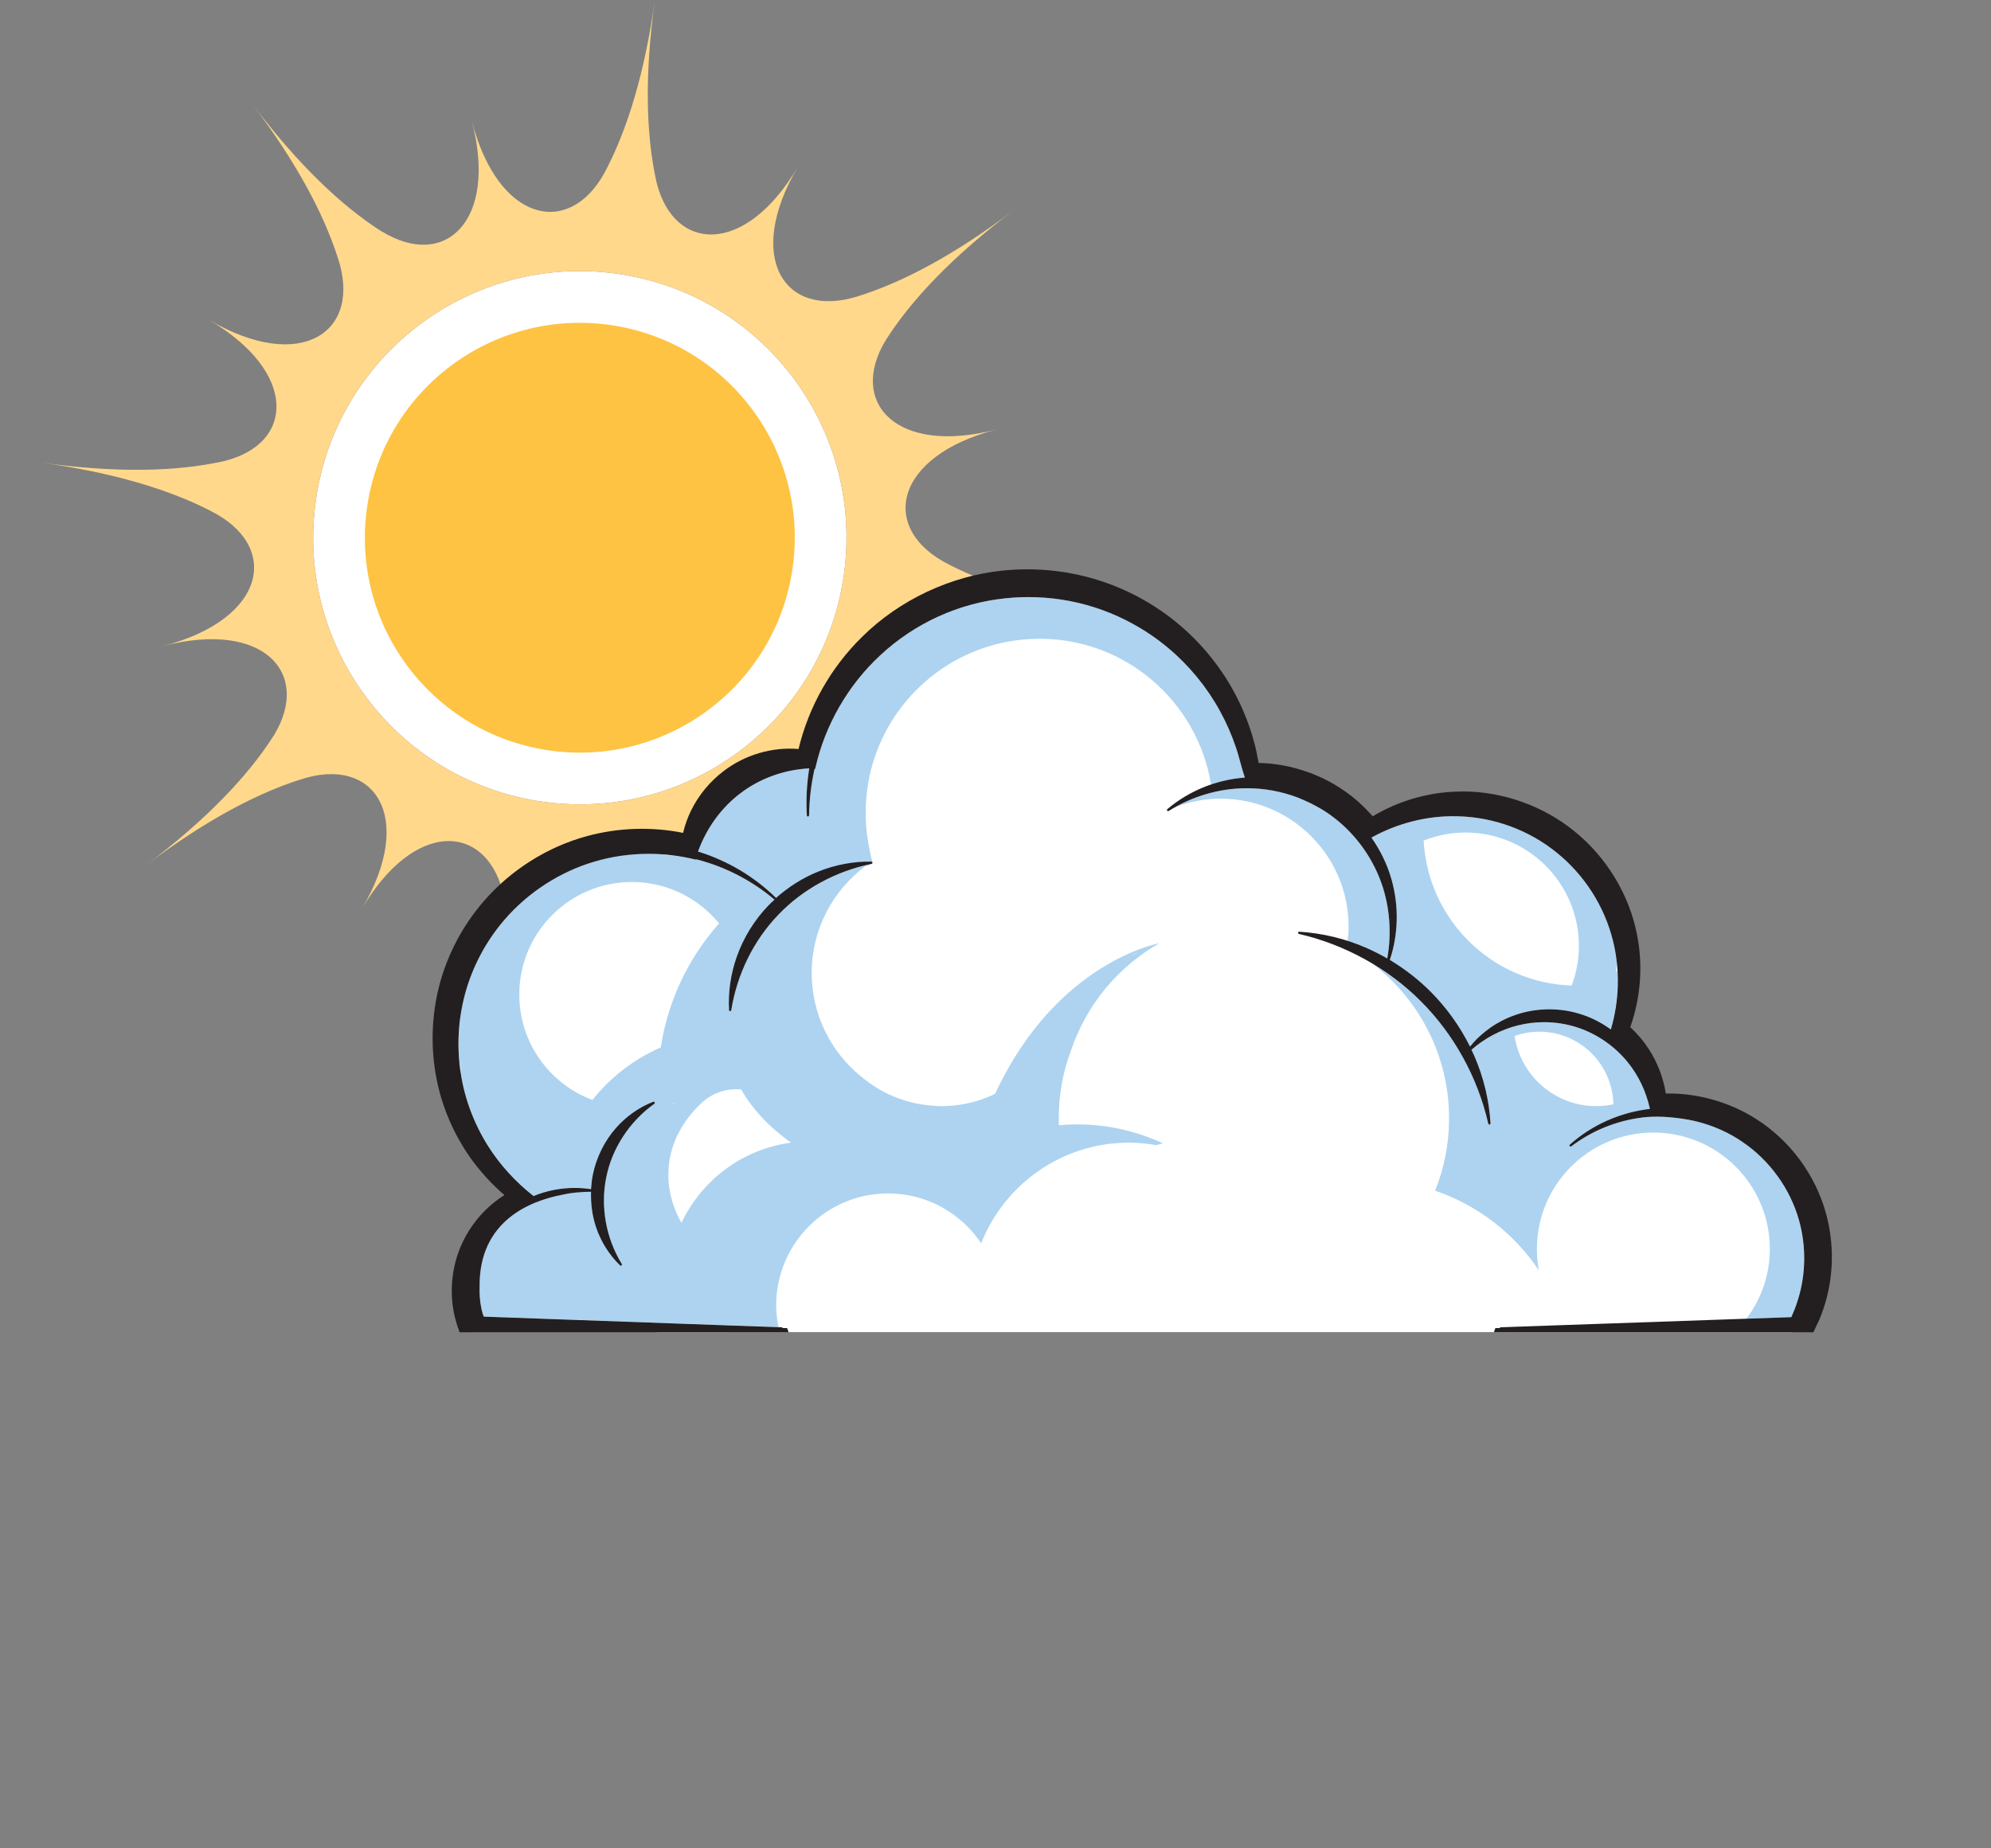
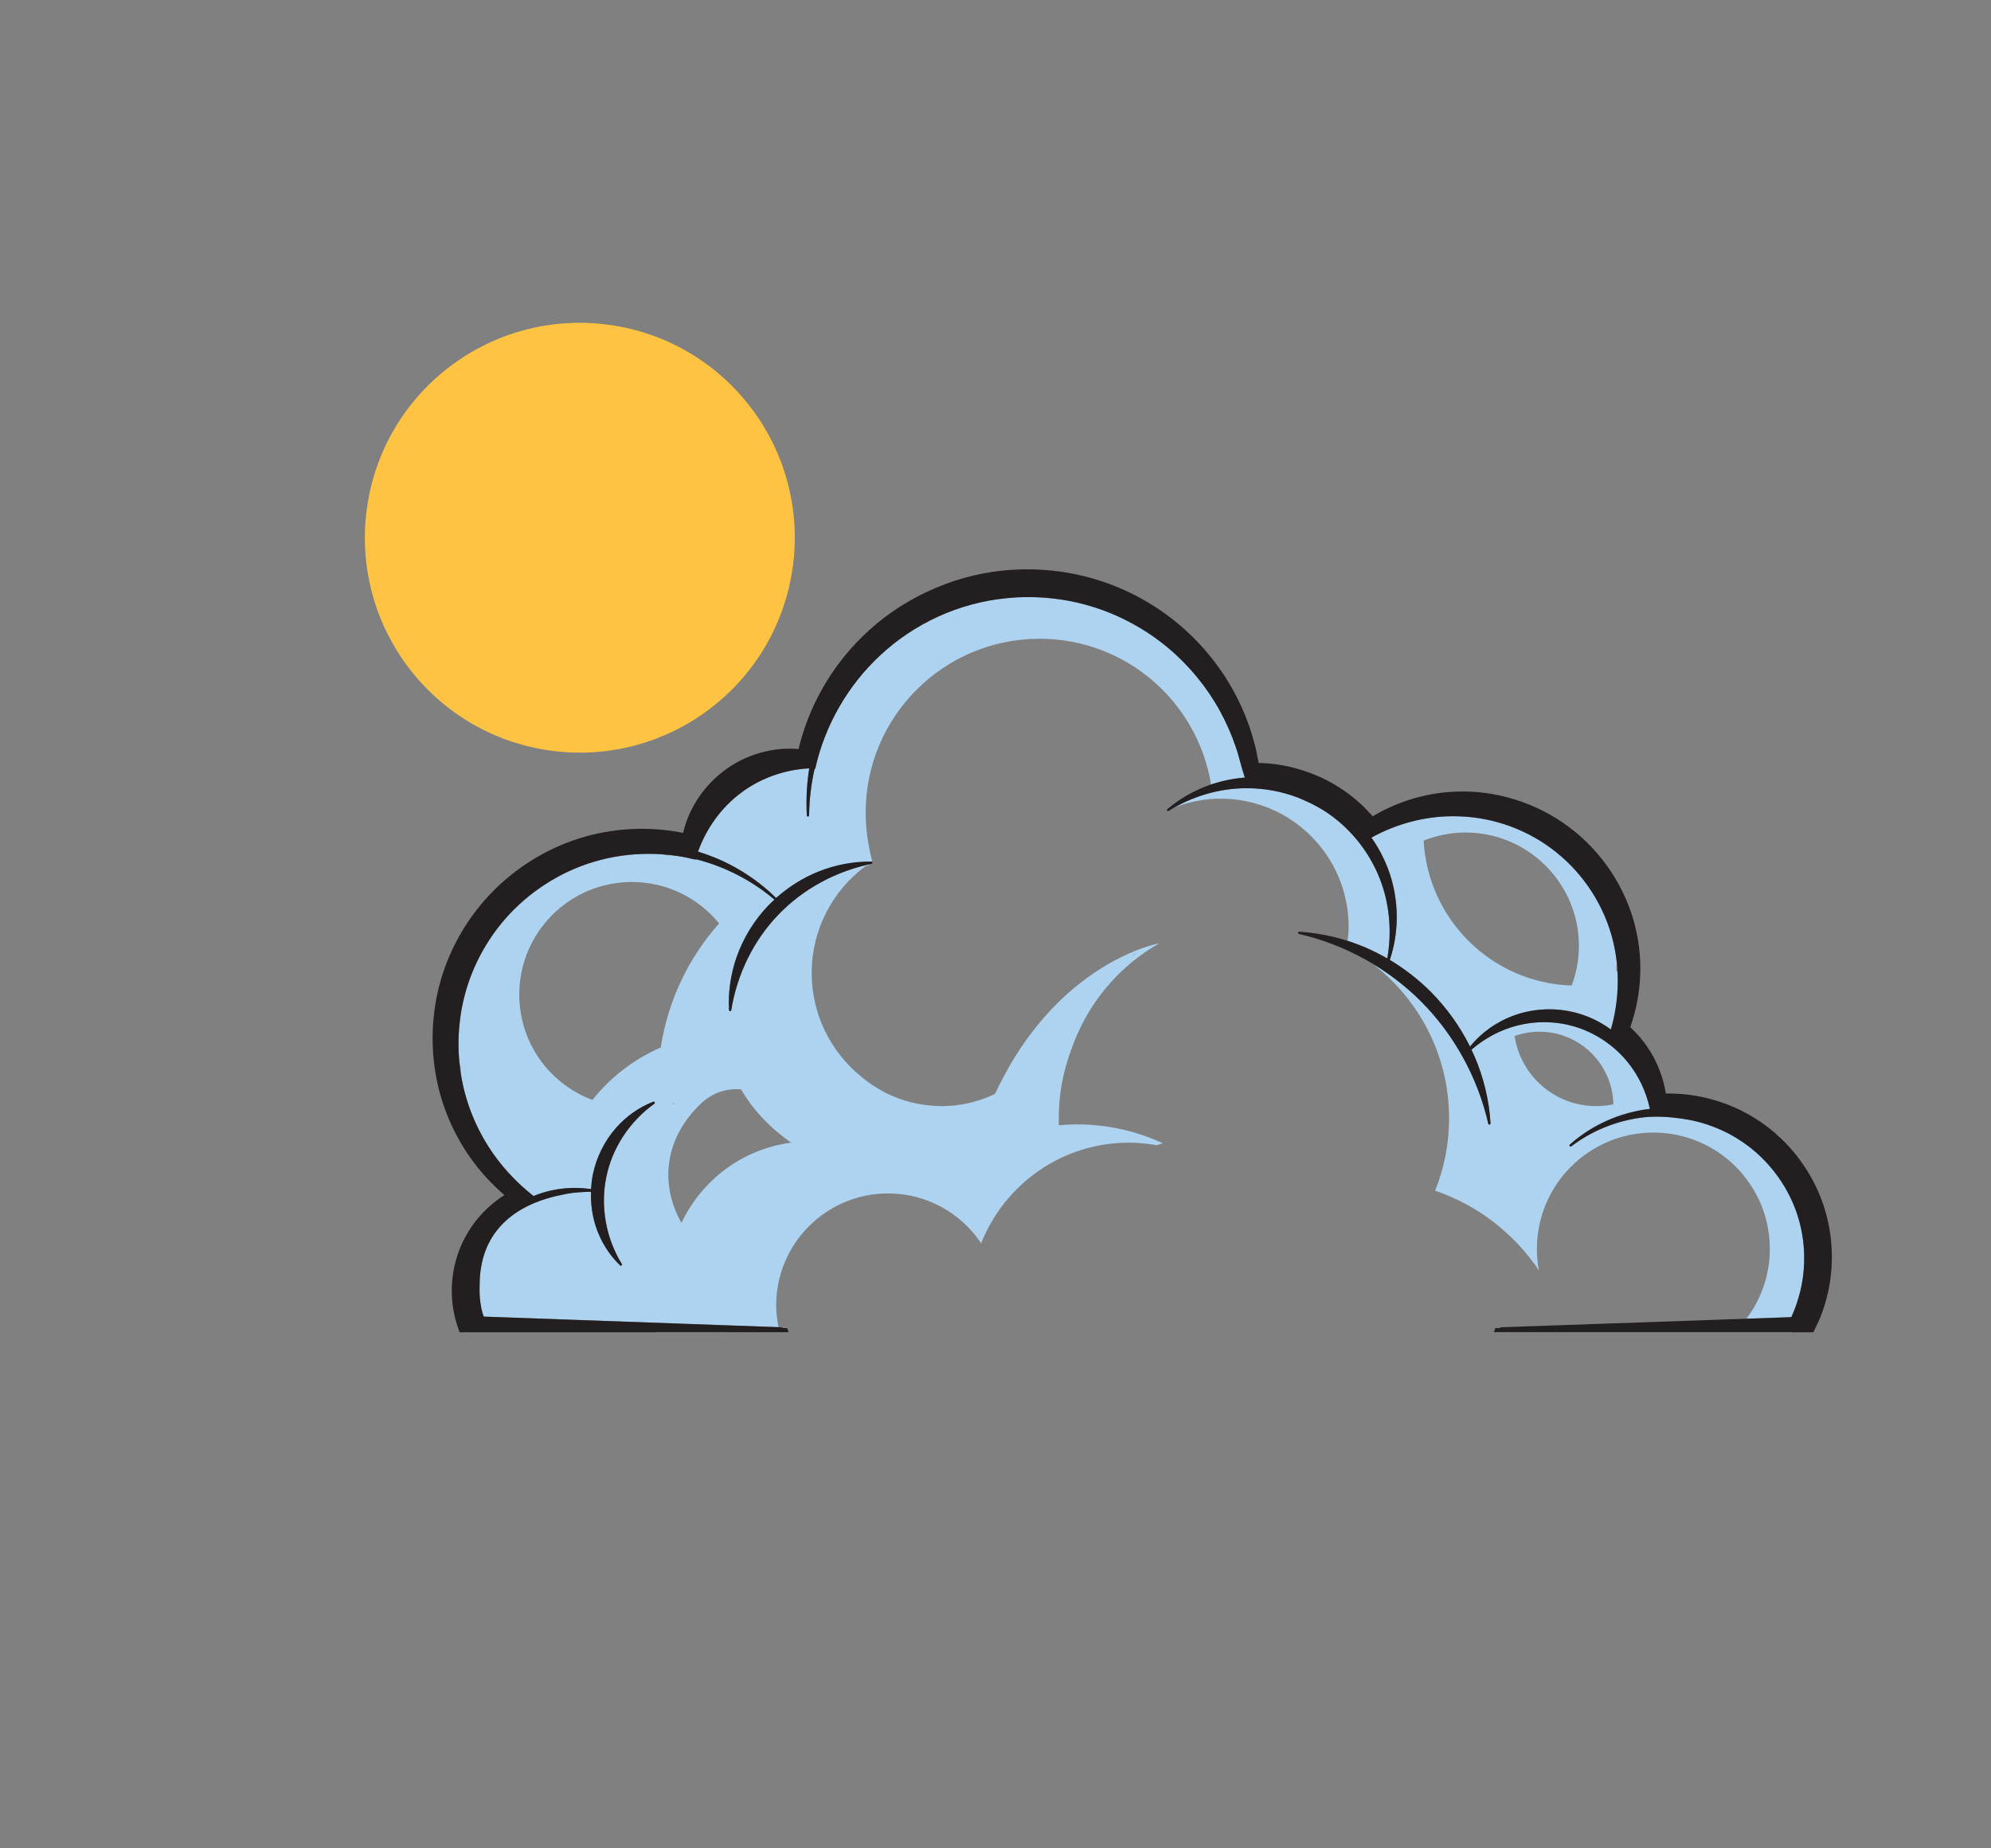
<svg xmlns="http://www.w3.org/2000/svg" version="1.1" id="Layer_1" x="0px" y="0px" width="280px" height="260px" viewBox="0 0 280 260" enable-background="new 0 0 280 260" xml:space="preserve">
  <rect x="0" y="0" width="280" height="260" fill="#808080" stroke="none" />
  <g>
    <g>
      <g>
        <g>
-           <path fill="#FFFFFF" d="M118.682,80.816c-2.861,20.509-21.809,34.822-42.318,31.962c-20.508-2.857-34.818-21.809-31.955-42.321      c2.858-20.513,21.803-34.816,42.312-31.959C107.23,41.361,121.541,60.303,118.682,80.816z" />
-           <path fill="#FFD88C" d="M131.622,86.414c6.72-1.51,15.263-1.658,25.565-0.22c-9.84-1.372-17.75-3.699-23.712-6.771h0.012      c-9.891-4.91-7.915-15.229,6.641-19.005c-14.116,3.657-20.883-3.81-15.568-12.559c3.688-5.82,9.628-11.973,17.931-18.245      c-8.091,6.118-15.466,10.096-21.956,12.099c-10.202,3.159-15.854-5.454-8.337-18.233c-7.357,12.509-17.365,12.061-19.848,2.233      C90.812,18.97,90.652,10.374,92.102,0c-1.431,10.234-3.89,18.371-7.146,24.409c-5.045,9.029-14.914,6.811-18.588-7.353      c3.661,14.125-3.834,20.896-12.601,15.536l0.021,0.042c-5.826-3.684-11.984-9.632-18.263-17.949      c5.985,7.931,9.93,15.168,11.975,21.557c3.525,10.462-5.174,16.357-18.125,8.741c12.545,7.376,12.064,17.428,2.152,19.873      c-6.727,1.521-15.294,1.673-25.628,0.232c9.859,1.374,17.772,3.707,23.734,6.782L29.6,71.864      c9.89,4.903,7.912,15.226-6.633,18.999c14.09-3.655,20.859,3.799,15.572,12.54c-3.689,5.822-9.632,11.98-17.944,18.258      c7.942-6,15.191-9.945,21.59-11.99l-0.015,0.01c10.458-3.523,16.358,5.174,8.741,18.131c7.303-12.42,17.209-12.062,19.785-2.451      c1.58,6.772,1.755,15.442,0.292,25.922c1.372-9.842,3.696-17.742,6.769-23.708l-0.004,0.006      c4.908-9.891,15.226-7.912,19.004,6.633c-3.662-14.114,3.818-20.883,12.58-15.551c5.812,3.691,11.961,9.627,18.229,17.93      c-5.99-7.932-9.93-15.17-11.979-21.559l0.008,0.012c-3.523-10.465,5.174-16.366,18.137-8.74      C121.154,98.907,121.658,88.831,131.622,86.414z M118.682,80.816c-2.861,20.509-21.809,34.822-42.318,31.962      c-20.508-2.857-34.818-21.809-31.955-42.321c2.858-20.513,21.803-34.816,42.312-31.959      C107.23,41.361,121.541,60.303,118.682,80.816z" />
          <path fill="#FEC343" d="M111.48,79.814c-2.305,16.532-17.58,28.07-34.115,25.765c-16.533-2.307-28.065-17.581-25.76-34.113      c2.302-16.536,17.578-28.07,34.114-25.764C102.251,48.01,113.785,63.278,111.48,79.814z" />
        </g>
      </g>
      <g>
-         <path fill="#FFFFFF" d="M81.209,109.659c0.119,0.062,0.25,0.119,0.367,0.188c0.006-0.023,0.006-0.051,0.012-0.074     C81.463,109.733,81.334,109.7,81.209,109.659z" />
-       </g>
+         </g>
      <g>
        <g>
          <path fill="#FFFFFF" d="M188.902,132.938c0.164,0.082,0.344,0.158,0.508,0.252c0.008-0.031,0.008-0.068,0.014-0.103      C189.25,133.038,189.08,132.986,188.902,132.938z" />
        </g>
        <g>
-           <path fill="#FFFFFF" d="M175.512,130.054c3.867,0,7.594,0.639,11.068,1.809c-3.164-1.277-6.623-1.988-10.24-1.988      c-1.537,0-3.031,0.135-4.482,0.375C173.057,130.124,174.275,130.054,175.512,130.054z" />
-         </g>
-         <path fill="#FFFFFF" d="M255.404,170.98c-1.396-5.03-4.725-9.535-9.121-12.342c-3.85-2.494-8.656-3.713-13.264-3.344     c-0.172-2.49-1.021-4.984-2.412-7.072c-0.812-1.231-1.822-2.342-3.017-3.322c1.65-4.061,2.104-8.666,1.257-13.026     c-1.002-5.369-4.062-10.436-8.394-13.896c-4.088-3.318-9.459-5.23-14.718-5.23c-0.215,0-0.438,0-0.653,0.012     c-4.371,0.096-8.729,1.486-12.332,3.943c-1.303-1.676-2.797-3.111-4.474-4.273c-0.854-0.607-1.801-1.16-2.881-1.688     c-0.076-0.045-0.158-0.076-0.248-0.102l-0.133-0.057c-0.363-0.172-0.717-0.326-1.092-0.471c-0.146-0.051-0.293-0.107-0.432-0.152     c-2.482-0.895-5.072-1.32-7.607-1.195c-0.113-0.48-0.24-1.014-0.354-1.623c-0.154-0.801-0.312-1.613-0.547-2.438     c-0.496-1.842-1.168-3.66-2.012-5.393c-1.74-3.618-4.255-6.969-7.271-9.68c-3.19-2.883-7.031-5.131-11.109-6.488     c-4.252-1.436-8.846-1.943-13.366-1.48c-7.055,0.699-13.984,3.955-19.013,8.951c-4.514,4.422-7.627,10.204-8.805,16.342     c-0.787-0.16-1.549-0.232-2.32-0.232c-3.047,0-6.041,1.014-8.441,2.848c-1.756,1.32-3.201,3.062-4.191,5.062     c-0.646,1.307-1.08,2.76-1.258,4.238c-4.678-1.207-9.68-1.154-14.316,0.117c-5.256,1.432-10.139,4.51-13.74,8.656     c-2.863,3.296-4.945,7.244-6.016,11.427c-1.025,4.003-1.154,8.269-0.361,12.324c0.727,3.795,2.311,7.492,4.564,10.679     c1.686,2.366,3.803,4.52,6.156,6.254c-2.621,1.18-4.861,3.147-6.357,5.58c-1.977,3.145-2.654,7.041-1.863,10.696     c0.09,0.4,0.184,0.763,0.283,1.105l0.039,0.115c0.039,0.133,0.08,0.26,0.188,0.57l0.189,0.539     c0.02,0.057,0.111,0.248,0.348,0.381l0.135,0.069h23.465h20.988H210.1h1.842h41.535l0.771-1.594l0.312-0.696     c0.178-0.435,0.383-0.939,0.547-1.462C256.457,179.598,256.564,175.104,255.404,170.98z" />
+           </g>
        <g>
          <path fill="#ADD3F0" d="M227.457,136.721c-0.051-0.07-0.102-0.142-0.164-0.189c0.037-0.389,0.062-0.771,0.082-1.146      c-0.031-0.215-0.062-0.43-0.088-0.641c-0.051-0.306-0.084-0.617-0.141-0.914c-0.088-0.511-0.195-1.017-0.318-1.522      c-1.205-4.847-4.018-9.245-7.934-12.394c-3.888-3.15-8.795-4.953-13.806-5.086c-0.258-0.012-0.506-0.012-0.762-0.012      c-3.94,0-7.961,1.064-11.457,3.008c1.274,1.814,2.248,3.828,2.836,5.93c1.043,3.715,0.953,7.688-0.252,11.272      c2.082,1.252,4.03,2.757,5.752,4.479c2.246,2.261,4.133,4.902,5.528,7.716c1.601-1.988,3.798-3.543,6.269-4.412      c1.515-0.547,3.205-0.834,4.867-0.834c1.604,0,3.176,0.262,4.674,0.762c1.422,0.471,2.774,1.188,3.992,2.076      c0.185-0.609,0.332-1.232,0.457-1.855c0.024-0.107,0.045-0.221,0.063-0.322C227.426,140.691,227.561,138.7,227.457,136.721z       M221.031,138.632c-11.191-0.362-20.217-9.244-20.82-20.389c1.82-0.721,3.801-1.135,5.877-1.135      c8.818,0,15.961,7.148,15.961,15.96C222.049,135.027,221.68,136.896,221.031,138.632z" />
          <path fill="#ADD3F0" d="M64.689,149.898c-0.006-0.096-0.018-0.196-0.031-0.284c0-0.015,0-0.021,0-0.025      C64.664,149.695,64.684,149.798,64.689,149.898z" />
          <path fill="#ADD3F0" d="M189.658,130.345c0,0.686-0.064,1.346-0.141,2v0.006c0.896,0.295,1.793,0.61,2.655,0.983      c0.994,0.438,1.974,0.94,2.927,1.483c0.633-3.539,0.354-7.274-0.824-10.604c-1.385-3.912-4.015-7.371-7.418-9.748      c-0.354-0.24-0.717-0.477-1.078-0.691c-0.496-0.279-0.982-0.553-1.479-0.799c-0.598-0.285-1.2-0.551-1.815-0.801      c-2.248-0.844-4.642-1.301-7.055-1.301h-0.279c-3.73,0.025-7.568,1.162-10.793,3.197c0.336-0.201,0.688-0.393,1.037-0.576      c1.953-0.729,4.055-1.148,6.258-1.148C181.602,112.347,189.658,120.411,189.658,130.345z" />
          <path fill="#ADD3F0" d="M172.557,109.745c0.082-0.02,0.17-0.035,0.252-0.051c0.744-0.148,1.498-0.262,2.26-0.318      c-0.235-0.688-0.436-1.391-0.62-2.084c-0.203-0.736-0.402-1.504-0.662-2.234c-0.584-1.732-1.332-3.426-2.216-5.041      c-1.813-3.325-4.323-6.387-7.241-8.836c-3.056-2.576-6.681-4.57-10.474-5.771c-2.977-0.945-6.08-1.422-9.233-1.422      c-1.043,0-2.104,0.051-3.146,0.164c-6.58,0.648-12.867,3.512-17.723,8.062c-4.502,4.184-7.723,9.786-9.068,15.764      c-0.02,0.102-0.072,0.199-0.148,0.256c-0.465,2.1-0.721,4.277-0.752,6.461c0,0.092-0.072,0.16-0.158,0.16      c-0.082,0-0.156-0.068-0.156-0.145c-0.123-2.225-0.014-4.453,0.338-6.631c-3.51,0.184-6.918,1.404-9.654,3.486      c-2.705,2.031-4.801,4.928-5.986,8.211c0.025,0.012,0.051,0.012,0.066,0.031c0.559,0.506,2.074,0.721,2.795,1.033      c0.986,0.424,1.938,0.914,2.859,1.455c1.891,1.105,3.672,2.436,5.213,3.994c1.229-0.553,2.246-1.768,3.514-2.414      c3.162-1.58,6.312-2.678,9.967-2.668c0.033-0.01,0.059-0.035,0.084-0.057c-0.166-0.525-0.447-1.953-0.455-2.023      c-0.102-0.516-0.189-1.043-0.258-1.576c-0.146-1.072-0.215-2.152-0.215-3.236c0-13.512,10.953-24.463,24.463-24.463      c12.158,0,22.215,8.875,24.111,20.506C171.047,110.112,171.795,109.896,172.557,109.745z" />
          <path fill="#ADD3F0" d="M151.48,158.163c-0.873,0-1.726,0.047-2.568,0.123c-0.012-0.318-0.018-0.636-0.018-0.961      c0-3.339,0.604-6.546,1.698-9.511c2.306-6.729,6.81-11.934,12.5-15.153c-0.176,0.065-0.327,0.147-0.506,0.219l0.388-0.174      c0,0-5.273,0.937-11.349,5.803c-0.972,0.773-1.959,1.652-2.951,2.636c-0.041,0.045-0.09,0.09-0.129,0.141      c-0.487,0.482-0.976,0.99-1.459,1.535c0,0-0.006,0.006-0.012,0.016c-0.461,0.512-0.912,1.059-1.365,1.631      c-0.067,0.082-0.14,0.164-0.207,0.252c-0.453,0.572-0.887,1.164-1.328,1.777c-0.075,0.109-0.139,0.217-0.221,0.324      c-0.394,0.572-0.787,1.17-1.17,1.783c-0.06,0.102-0.121,0.186-0.179,0.28c-0.416,0.681-0.817,1.377-1.215,2.113      c-0.086,0.166-0.178,0.33-0.264,0.494c-0.408,0.762-0.8,1.545-1.181,2.356c-0.178,0.088-0.34,0.185-0.516,0.26      c-2.199,0.978-4.607,1.492-7.02,1.492c-0.533,0-1.062-0.039-1.598-0.096l0,0c-3.668-0.322-7.006-1.789-9.672-4.045      c-0.025-0.01-0.051-0.031-0.076-0.051c-4.211-3.441-6.912-8.678-6.912-14.545c0-6.15,2.971-11.586,7.541-15.012      c0.363-0.092,0.641-0.199,0.734-0.312c-0.029,0.012-0.057,0.018-0.094,0.025c-1.832,0.395-3.625,0.988-5.318,1.764      c0,0.006-0.006,0.006-0.016,0.006c-0.562,0.262-1.121,0.541-1.662,0.84c-0.051,0.031-0.102,0.064-0.152,0.088      c-0.486,0.279-0.982,0.566-1.453,0.871c-0.121,0.088-0.238,0.176-0.361,0.252c-0.389,0.266-0.789,0.541-1.162,0.828      c-0.215,0.164-0.414,0.342-0.623,0.512c-0.266,0.225-0.547,0.439-0.807,0.674c-0.463,0.404-0.906,0.838-1.328,1.283      c-3.453,3.58-5.801,8.35-6.613,13.421c-0.012,0.066-0.076,0.133-0.162,0.133c-0.084-0.006-0.148-0.075-0.152-0.153      c-0.141-2.476,0.227-5.062,1.07-7.465c0.945-2.699,2.492-5.205,4.469-7.258c0.27-0.283,0.564-0.545,0.859-0.812      c-2.383-2.018-5.107-3.625-8.008-4.721c-0.967-0.377-1.953-0.686-2.953-0.941c-0.102,0.025-0.201,0.02-0.303-0.006      c-0.352,0-0.748-0.141-1.105-0.234c0,0-0.008-0.008-0.014-0.008c-0.582-0.113-1.164-0.217-1.752-0.293c-0.004,0-0.01,0-0.01,0      c-0.354-0.037-0.682-0.037-1.029-0.043c-0.154,0-0.295-0.059-0.438-0.107c-0.695-0.051-1.387-0.09-2.086-0.09      c-2.627,0-5.223,0.373-7.707,1.119c-4.766,1.416-9.207,4.279-12.492,8.062c-2.613,3.002-4.545,6.603-5.588,10.397      c-0.246,0.9-0.449,1.822-0.607,2.762c-0.072,0.472-0.104,0.957-0.154,1.441c-0.051,0.451-0.121,0.906-0.146,1.365      c-0.043,0.641-0.025,1.273-0.012,1.928c0.006,0.301-0.02,0.598-0.006,0.896c0.02,0.514,0.096,1.016,0.145,1.537      c0.039,0.188,0.082,0.385,0.131,0.578c-0.01,0.201-0.006,0.41,0,0.606c0.012,0.078,0.012,0.16,0.021,0.236      c0.547,3.549,1.867,7.051,3.824,10.157c1.688,2.681,3.896,5.084,6.402,7.047c2.529-1.049,5.398-1.385,8.084-0.967      c0.045-0.686,0.115-1.371,0.254-2.035c0.482-2.407,1.635-4.743,3.242-6.565c1.447-1.649,3.27-2.935,5.26-3.701      c0.074-0.03,0.158,0.007,0.189,0.076c0.043,0.078,0.025,0.16-0.039,0.211c-3.492,2.5-5.961,6.277-6.766,10.359      c-0.842,4.1-0.045,8.538,2.186,12.178c0.041,0.067,0.023,0.158-0.039,0.209c-0.023,0.024-0.059,0.037-0.096,0.037      c-0.047,0-0.08-0.019-0.113-0.052c-1.539-1.479-2.713-3.364-3.404-5.45c-0.51-1.563-0.721-3.207-0.674-4.847      c-0.02-0.006-0.025,0-0.047,0l0.047-0.051c0,0-0.623-0.012-1.602,0.07c-0.818,0.045-1.625,0.164-2.412,0.342      c-4.656,0.891-11.68,3.738-11.654,12.781c-0.047,1.09,0.029,2.184,0.252,3.248c0.031,0.143,0.072,0.312,0.129,0.521      c0.053,0.215,0.129,0.414,0.205,0.598l41.451,1.484c-0.199-0.994-0.332-2.013-0.332-3.06c0-8.69,7.051-15.746,15.738-15.746      c5.463,0,10.272,2.789,13.09,7.011c3.282-8.279,11.341-14.152,20.777-14.152c1.328,0,2.623,0.137,3.888,0.356      c0.285-0.098,0.586-0.18,0.883-0.272C159.859,159.124,155.781,158.163,151.48,158.163z M159.469,134.268l0.598-0.267      c-0.315,0.151-0.608,0.326-0.914,0.49L159.469,134.268z M83.311,154.725c-6.004-2.246-10.283-8.023-10.283-14.824      c0-8.742,7.088-15.834,15.834-15.834c4.949,0,9.371,2.275,12.268,5.83c-4.27,4.792-7.188,10.812-8.207,17.445      C89.139,148.991,85.848,151.542,83.311,154.725z M94.707,155.314c-0.043-0.02-0.094-0.02-0.137-0.024      c0.094-0.072,0.195-0.129,0.285-0.199C94.809,155.167,94.758,155.239,94.707,155.314z M95.836,172.023      c-2.977-5.287-2.531-11.662,2.623-16.684c1.682-1.641,3.732-2.279,5.766-2.096c1.723,2.99,4.152,5.455,7.021,7.49      C104.4,161.646,98.674,166.007,95.836,172.023z" />
          <path fill="#ADD3F0" d="M201.76,167.468c6.035,2.041,11.172,6.035,14.658,11.229c-0.184-0.971-0.279-1.975-0.279-3.008      c0-9.043,7.332-16.375,16.381-16.375c9.039,0,16.377,7.332,16.377,16.375c0,3.692-1.244,7.078-3.293,9.812      c0.705-0.024,1.416-0.041,2.121-0.065c0.437-0.021,0.875-0.035,1.318-0.047l0.521-0.021c0.246-0.013,0.553-0.052,0.844-0.031      l1.518-0.058l0.451-1.077c0.127-0.339,0.279-0.736,0.404-1.146c0-0.006,0-0.012,0-0.012c0.045-0.311,0.174-0.623,0.27-0.939      c0.043-0.133,0.074-0.268,0.113-0.407c0.062-0.253,0.113-0.513,0.17-0.779c0.039-0.203,0.09-0.418,0.121-0.629      c0.051-0.261,0.078-0.531,0.107-0.808c0.026-0.209,0.065-0.42,0.084-0.635c0.024-0.279,0.039-0.547,0.045-0.824      c0.012-0.203,0.031-0.412,0.031-0.616c0.006-0.291,0-0.578-0.007-0.863c-0.006-0.194,0-0.396-0.014-0.599      c-0.013-0.282-0.043-0.584-0.068-0.868c-0.024-0.188-0.041-0.386-0.057-0.584c-0.041-0.304-0.099-0.613-0.144-0.921      c-0.043-0.163-0.062-0.338-0.094-0.502c-0.09-0.475-0.209-0.95-0.336-1.416c-1.238-4.448-4.158-8.479-8.012-11.063      c-0.527-0.36-1.062-0.687-1.615-0.983c-0.145-0.078-0.283-0.142-0.424-0.211c-0.432-0.222-0.863-0.431-1.301-0.613      c-0.133-0.066-0.279-0.123-0.428-0.174c-0.558-0.228-1.115-0.43-1.688-0.604c-0.906-0.271-1.826-0.476-2.763-0.612      c-1.905-0.287-3.854-0.435-5.771-0.205c-0.896,0.106-1.774,0.28-2.647,0.502c-0.885,0.229-1.758,0.516-2.607,0.862      c-1.701,0.681-3.312,1.58-4.766,2.693c-0.076,0.051-0.168,0.043-0.226-0.025c-0.062-0.063-0.051-0.168,0.021-0.219      c3.078-2.76,7.065-4.531,11.256-5.024c-0.527-2.427-1.592-4.675-3.115-6.556c-1.811-2.233-4.285-3.959-6.979-4.86      c-1.535-0.515-3.146-0.779-4.787-0.779c-1.262,0-2.514,0.158-3.721,0.461c-2.373,0.598-4.603,1.773-6.494,3.416      c0.145,0.301,0.287,0.604,0.42,0.908c1.293,2.977,2.076,6.248,2.26,9.449c0,0.082-0.057,0.157-0.139,0.17      c-0.011,0-0.011-0.006-0.015-0.006c0,0-0.006,0.006-0.012,0.006c-0.072,0-0.144-0.052-0.154-0.129      c-1.467-6.468-4.823-12.568-9.452-17.189c-0.535-0.535-1.093-1.057-1.656-1.549c-0.312-0.275-0.635-0.527-0.959-0.787      c-0.242-0.211-0.488-0.408-0.736-0.598c-0.445-0.351-0.906-0.687-1.371-1.013c-0.107-0.067-0.215-0.146-0.332-0.221      c-0.559-0.373-1.121-0.748-1.699-1.084l0,0c6.494,5.016,10.697,12.858,10.697,21.709c0,3.594-0.699,7.022-1.963,10.164      C201.816,167.479,201.791,167.475,201.76,167.468z M216.48,145.126c5.682,0,10.297,4.551,10.414,10.215      c-0.787,0.158-1.59,0.252-2.422,0.252c-5.814,0-10.625-4.276-11.47-9.858C214.088,145.348,215.264,145.126,216.48,145.126z" />
        </g>
        <path fill="#231F20" d="M256.77,170.604c-1.492-5.373-5.041-10.164-9.721-13.148c-3.721-2.414-8.348-3.729-12.779-3.631     c-0.354-2.266-1.219-4.49-2.481-6.381c-0.699-1.068-1.55-2.058-2.521-2.959c1.453-4.082,1.805-8.615,0.978-12.869     c-1.063-5.693-4.312-11.064-8.894-14.736c-4.344-3.527-10.031-5.547-15.613-5.547c-0.239,0-0.485,0-0.688,0.014     c-4.19,0.088-8.405,1.32-12.006,3.484c-1.183-1.365-2.51-2.559-3.94-3.555c-0.937-0.66-1.943-1.252-3.019-1.773     c-0.142-0.074-0.285-0.139-0.476-0.209c-0.389-0.176-0.771-0.344-1.297-0.545l-0.338-0.121c-2.328-0.832-4.664-1.27-6.959-1.299     c-0.035-0.162-0.065-0.326-0.106-0.506c-0.15-0.818-0.316-1.662-0.558-2.486c-0.521-1.941-1.231-3.842-2.102-5.633     c-1.822-3.795-4.459-7.301-7.6-10.124c-3.332-3.012-7.349-5.359-11.603-6.775c-4.446-1.498-9.246-2.025-13.963-1.549     c-7.371,0.73-14.609,4.137-19.861,9.346c-4.377,4.291-7.512,9.838-8.92,15.764c-3.682-0.326-7.547,0.812-10.508,3.078     c-1.928,1.453-3.525,3.369-4.602,5.562c-0.486,0.982-0.869,2.055-1.127,3.154c-4.441-0.9-9.178-0.736-13.557,0.465     c-5.518,1.504-10.646,4.734-14.43,9.096c-3.016,3.461-5.199,7.613-6.324,12.006c-1.072,4.2-1.205,8.68-0.381,12.938     c0.764,3.992,2.426,7.879,4.799,11.229c1.346,1.893,2.965,3.664,4.762,5.213c-2.025,1.283-3.758,3.026-5.004,5.047     c-2.168,3.447-2.912,7.734-2.045,11.76c0.102,0.436,0.197,0.824,0.336,1.273c0.043,0.168,0.092,0.326,0.219,0.668l0.189,0.553     h27.748v-0.02H110.9l-0.207-0.572h-0.611c-0.02-0.058-0.07-0.107-0.133-0.107l-41.912-1.504     c-0.076-0.184-0.152-0.383-0.205-0.598c-0.057-0.209-0.098-0.379-0.129-0.521c-0.223-1.064-0.299-2.158-0.252-3.248     c-0.025-9.043,6.998-11.891,11.654-12.781c0.787-0.178,1.594-0.297,2.412-0.342c0.979-0.082,1.602-0.07,1.602-0.07     s-0.047,0.051,0,0.051c-0.047,1.64,0.164,3.281,0.674,4.847c0.691,2.086,1.865,3.974,3.404,5.451     c0.033,0.032,0.066,0.051,0.113,0.051c0.037,0,0.072-0.013,0.096-0.037c0.062-0.051,0.08-0.142,0.039-0.209     c-2.23-3.639-3.027-8.078-2.186-12.178c0.805-4.082,3.273-7.859,6.766-10.359c0.064-0.051,0.082-0.133,0.039-0.211     c-0.031-0.069-0.115-0.106-0.189-0.075c-1.99,0.768-3.812,2.051-5.26,3.7c-1.607,1.822-2.76,4.158-3.242,6.566     c-0.139,0.663-0.209,1.35-0.254,2.034c-2.686-0.418-5.555-0.082-8.084,0.968c-2.506-1.964-4.715-4.367-6.402-7.048     c-1.957-3.106-3.277-6.608-3.824-10.157c-0.602-3.777-0.379-7.701,0.629-11.353c1.043-3.797,2.975-7.396,5.588-10.397     c3.285-3.783,7.727-6.646,12.492-8.062c2.484-0.746,5.08-1.119,7.707-1.119c2.18,0,4.338,0.26,6.434,0.775     c0.102,0.025,0.201,0.031,0.303,0.006c4.002,1.018,7.791,2.977,10.961,5.662c-0.295,0.268-0.59,0.529-0.859,0.812     c-1.977,2.053-3.523,4.559-4.469,7.258c-0.844,2.403-1.211,4.989-1.07,7.465c0.004,0.078,0.068,0.147,0.152,0.153     c0.086,0,0.15-0.065,0.162-0.133c0.812-5.071,3.16-9.842,6.613-13.421c3.41-3.582,8.07-6.135,13.121-7.168     c0.076-0.025,0.135-0.096,0.129-0.172c-0.006-0.088-0.082-0.145-0.164-0.145c-2.455-0.047-5.047,0.436-7.406,1.381     c-2.188,0.863-4.221,2.162-5.994,3.727c-3.037-2.99-6.807-5.236-10.904-6.498c-0.016-0.02-0.041-0.02-0.066-0.031     c1.186-3.283,3.281-6.18,5.986-8.211c2.736-2.082,6.145-3.303,9.654-3.486c-0.352,2.178-0.461,4.406-0.338,6.631     c0,0.076,0.074,0.145,0.156,0.145c0.086,0,0.158-0.068,0.158-0.16c0.031-2.184,0.287-4.361,0.752-6.461     c0.076-0.057,0.129-0.154,0.148-0.256c1.346-5.979,4.566-11.581,9.068-15.764c4.855-4.551,11.143-7.414,17.723-8.062     c1.041-0.113,2.103-0.164,3.146-0.164c3.153,0,6.258,0.477,9.233,1.422c3.793,1.201,7.418,3.195,10.474,5.771     c2.918,2.449,5.428,5.512,7.241,8.836c0.884,1.615,1.632,3.309,2.216,5.041c0.26,0.73,0.459,1.498,0.661,2.234     c0.187,0.693,0.386,1.396,0.621,2.084c-4.004,0.299-7.877,1.873-10.895,4.438c-0.062,0.057-0.074,0.15-0.031,0.217     c0.053,0.066,0.146,0.088,0.215,0.041c3.226-2.035,7.062-3.172,10.793-3.197h0.279c2.414,0,4.807,0.457,7.055,1.301     c0.615,0.25,1.22,0.516,1.816,0.801c0.496,0.246,0.982,0.52,1.479,0.799c0.361,0.215,0.726,0.451,1.078,0.691     c3.404,2.377,6.033,5.836,7.418,9.748c1.181,3.33,1.457,7.066,0.824,10.605c-0.953-0.543-1.932-1.045-2.926-1.484     c-2.984-1.303-6.256-2.08-9.453-2.279c-0.086,0-0.154,0.058-0.168,0.14c-0.006,0.075,0.039,0.157,0.127,0.174     c6.463,1.485,12.559,4.854,17.168,9.498c4.629,4.621,7.986,10.723,9.453,17.188c0.012,0.078,0.082,0.129,0.18,0.129     c0.082-0.012,0.14-0.088,0.14-0.17c-0.185-3.201-0.968-6.473-2.261-9.449c-0.133-0.305-0.274-0.606-0.42-0.907     c1.894-1.644,4.121-2.818,6.494-3.416c1.207-0.304,2.459-0.461,3.721-0.461c1.644,0,3.252,0.266,4.787,0.778     c2.693,0.902,5.168,2.627,6.979,4.861c1.522,1.881,2.588,4.129,3.115,6.555c-4.188,0.494-8.179,2.267-11.257,5.025     c-0.069,0.051-0.082,0.154-0.02,0.219c0.057,0.068,0.148,0.076,0.225,0.025c2.896-2.211,6.41-3.613,10.021-4.059     c1.918-0.229,3.865-0.082,5.771,0.205c1.836,0.271,3.631,0.807,5.322,1.573c1.008,0.449,1.979,0.996,2.895,1.625     c3.854,2.584,6.773,6.615,8.012,11.063c1.027,3.646,0.971,7.64-0.174,11.232c-0.139,0.477-0.303,0.932-0.455,1.314l-0.451,1.078     l-40.879,1.422c-0.068,0.006-0.113,0.057-0.139,0.113h-0.604l-0.204,0.572h41.944v0.02h2.979l0.844-1.777     c0.189-0.457,0.404-1.01,0.578-1.545C257.895,179.79,258.002,174.995,256.77,170.604z M226.537,144.812     c-1.217-0.889-2.57-1.604-3.992-2.076c-1.498-0.5-3.068-0.762-4.674-0.762c-1.662,0-3.354,0.287-4.867,0.834     c-2.471,0.869-4.668,2.424-6.268,4.412c-1.396-2.812-3.283-5.455-5.529-7.715c-1.721-1.723-3.67-3.227-5.752-4.479     c1.205-3.584,1.295-7.56,0.252-11.273c-0.588-2.102-1.561-4.115-2.836-5.93c3.496-1.943,7.516-3.008,11.457-3.008     c0.256,0,0.504,0,0.762,0.012c5.01,0.133,9.918,1.936,13.805,5.086c3.916,3.148,6.729,7.547,7.935,12.393     C227.846,136.378,227.732,140.779,226.537,144.812z" />
      </g>
    </g>
  </g>
</svg>